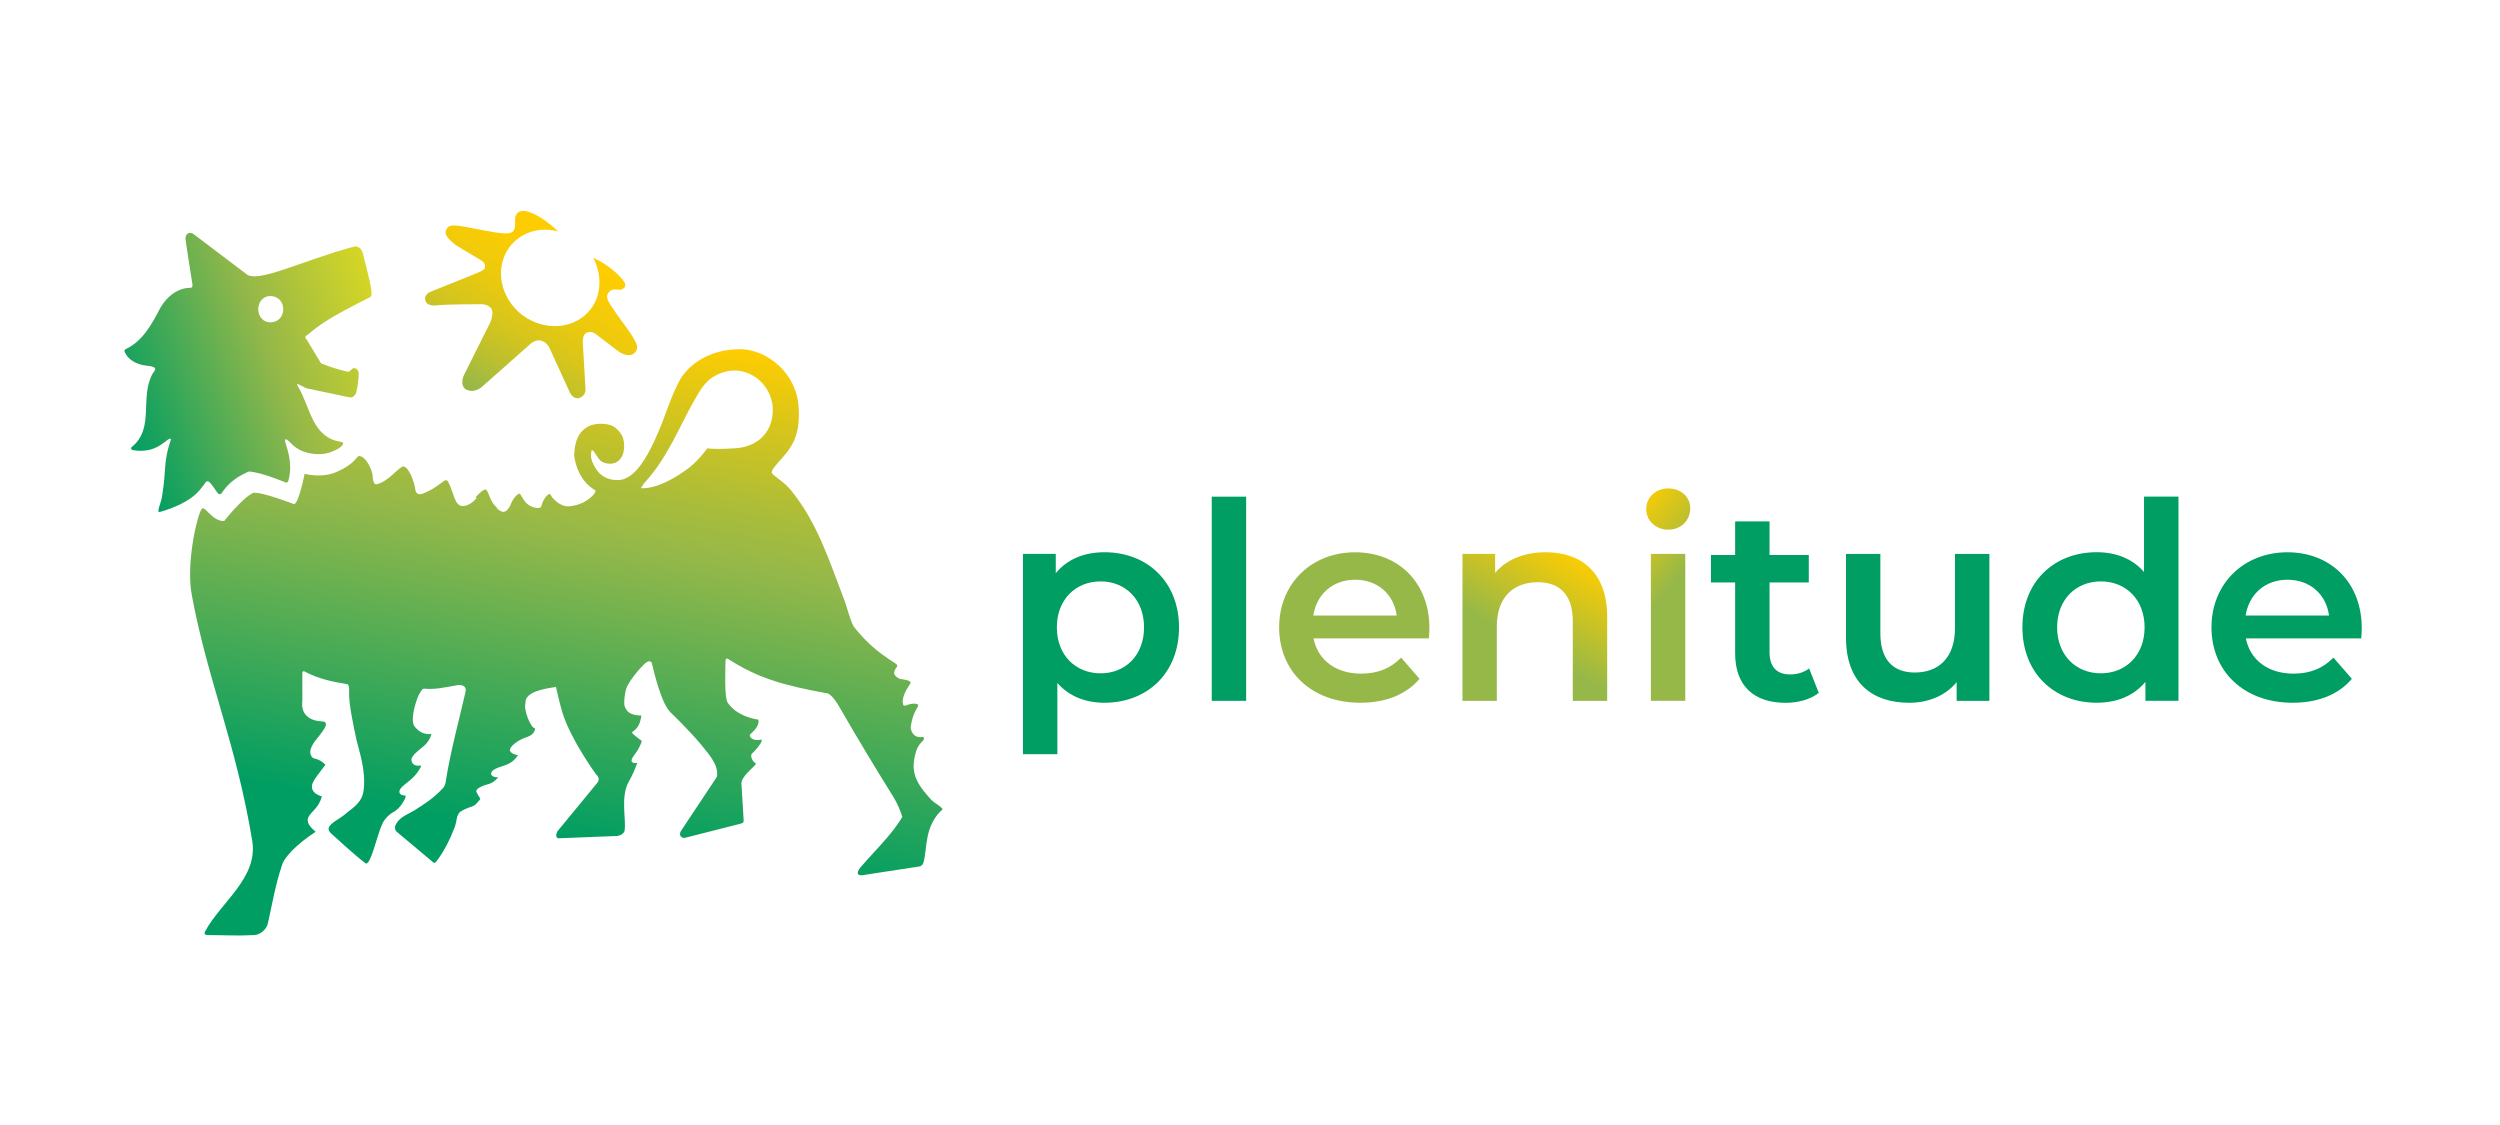
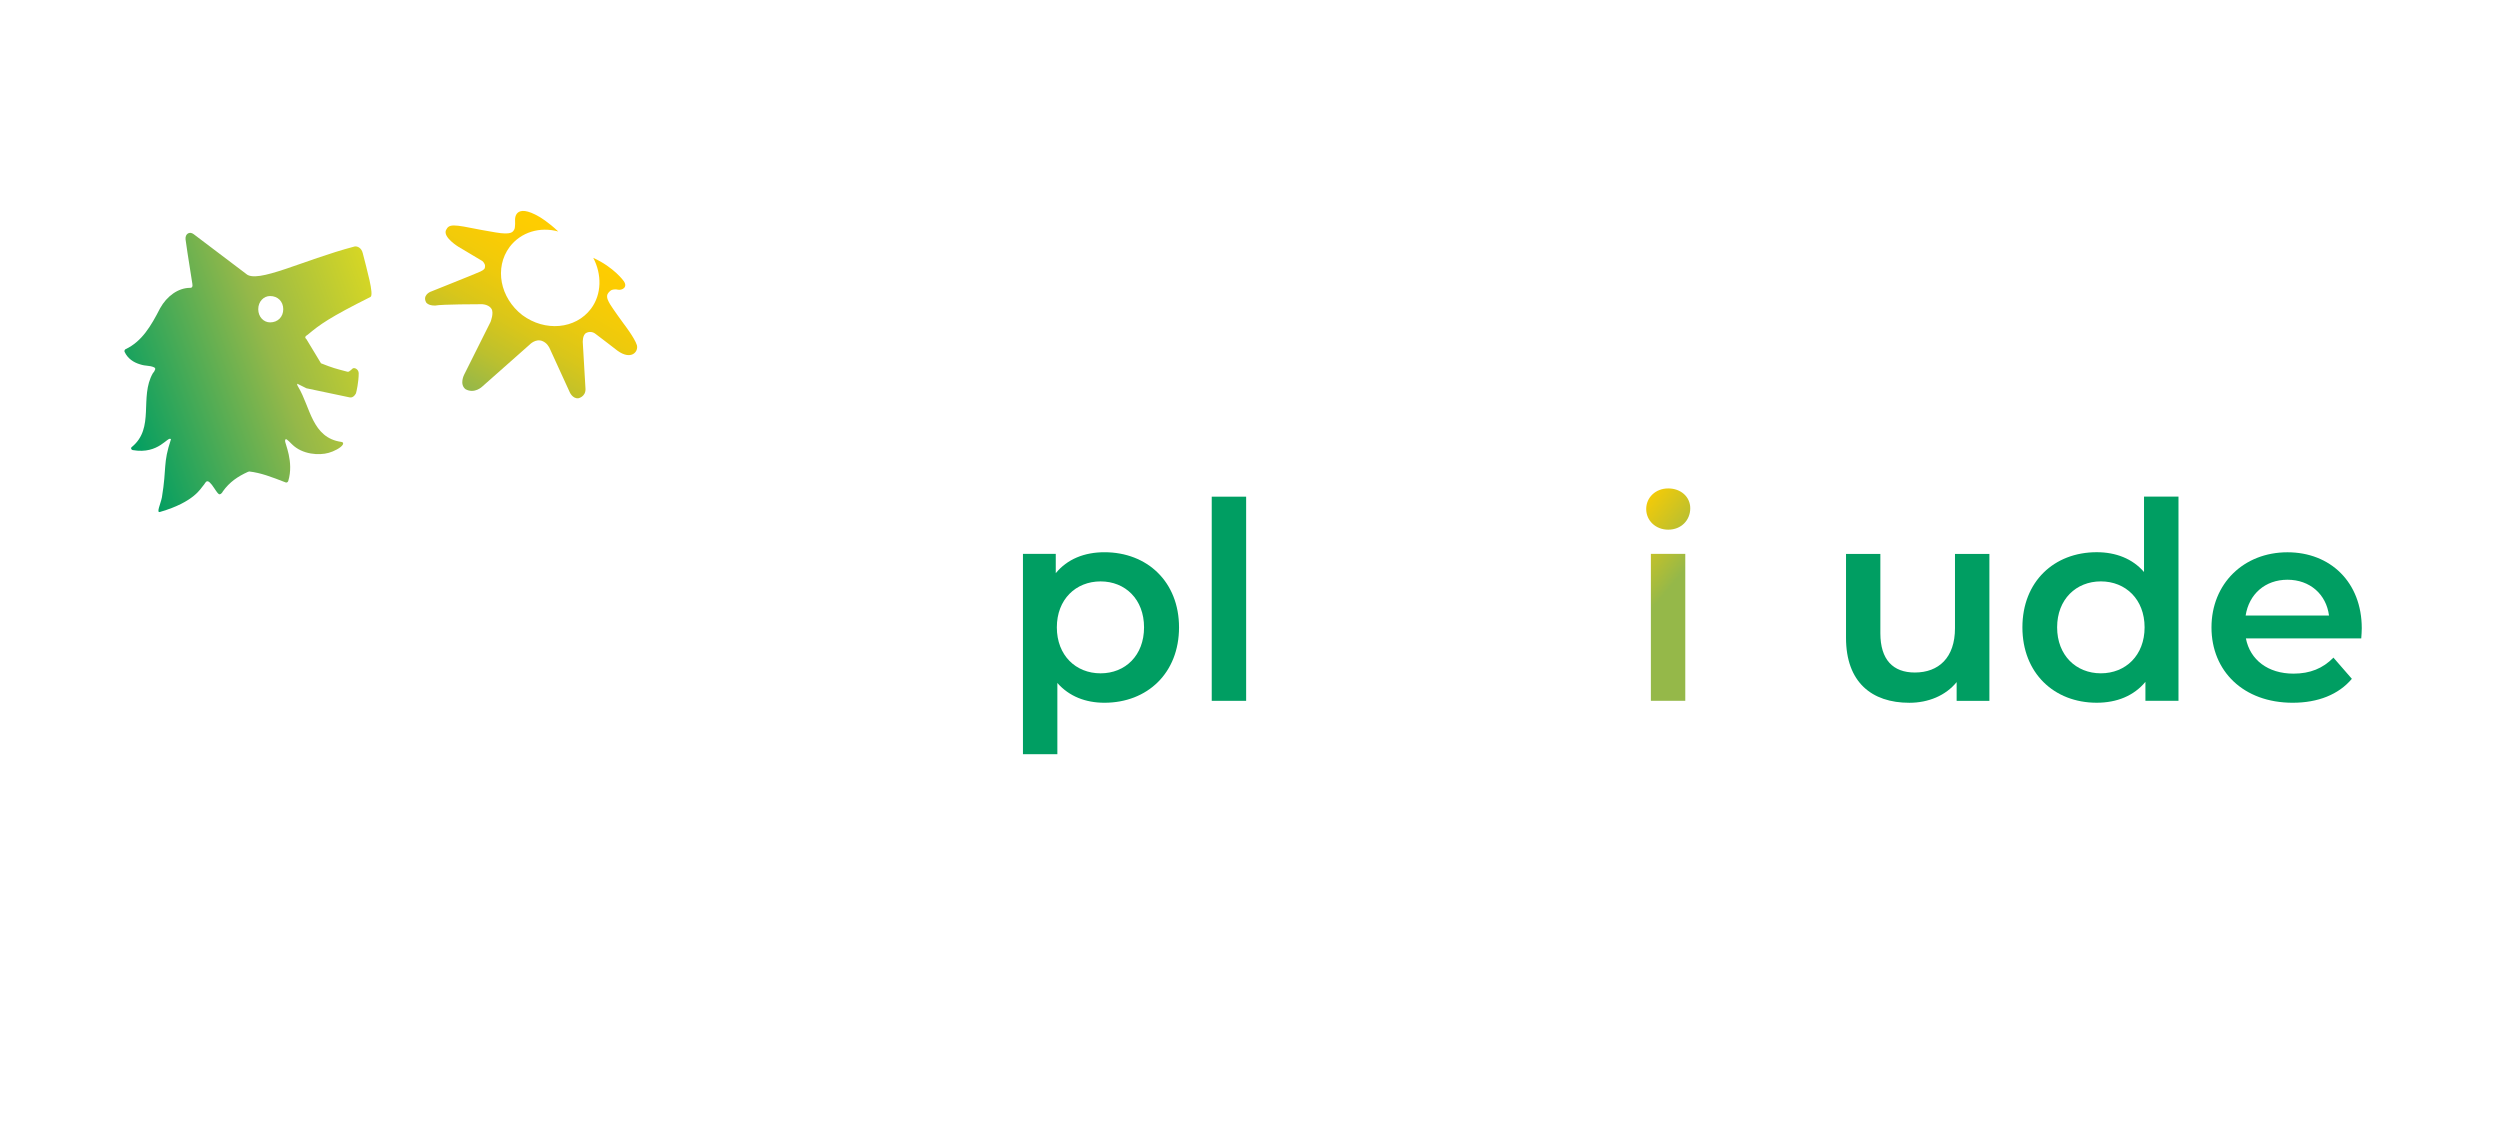
<svg xmlns="http://www.w3.org/2000/svg" fill="none" height="72" viewBox="0 0 160 72" width="160">
  <path d="M75.458 40.151C75.458 43.072 73.432 44.976 70.682 44.976C69.485 44.976 68.427 44.572 67.671 43.71V48.27H65.469V35.449H67.569V36.683C68.304 35.784 69.399 35.343 70.682 35.343C73.432 35.342 75.458 37.246 75.458 40.151ZM73.219 40.151C73.219 38.358 72.022 37.21 70.437 37.21C68.852 37.21 67.638 38.358 67.638 40.151C67.638 41.945 68.852 43.093 70.437 43.093C72.022 43.093 73.219 41.945 73.219 40.151Z" fill="#009E62" />
  <path d="M79.753 31.787H77.551V44.853H79.753V31.787Z" fill="#009E62" />
-   <path d="M91.45 40.857H84.067C84.333 42.23 85.477 43.113 87.115 43.113C88.173 43.113 88.999 42.778 89.669 42.087L90.85 43.444C90.004 44.449 88.684 44.976 87.062 44.976C83.912 44.976 81.865 42.953 81.865 40.155C81.865 37.352 83.928 35.346 86.727 35.346C89.473 35.346 91.483 37.262 91.483 40.208C91.483 40.383 91.466 40.645 91.45 40.857ZM84.051 39.395H89.387C89.211 38.038 88.173 37.103 86.727 37.103C85.301 37.103 84.264 38.022 84.051 39.395Z" fill="#95B849" />
-   <path d="M102.86 39.465C102.86 36.63 101.189 35.343 98.933 35.343C97.561 35.343 96.413 35.8 95.689 36.666V35.449H93.598V44.854H95.796V40.102C95.796 38.215 96.854 37.263 98.423 37.263C99.832 37.263 100.658 38.076 100.658 39.747V44.854H102.86V39.465Z" fill="url(#paint0_linear_31902_9908)" />
  <path d="M105.357 32.579C105.357 31.836 105.958 31.259 106.767 31.259C107.58 31.259 108.176 31.803 108.176 32.526C108.176 33.298 107.596 33.899 106.767 33.899C105.958 33.899 105.357 33.315 105.357 32.579ZM105.656 35.447H107.858V44.852H105.656V35.447Z" fill="url(#paint1_linear_31902_9908)" />
-   <path d="M116.401 44.343C115.874 44.764 115.081 44.981 114.285 44.981C112.229 44.981 111.049 43.886 111.049 41.806V37.279H109.5V35.519H111.049V33.369H113.251V35.519H115.763V37.279H113.251V41.753C113.251 42.672 113.708 43.163 114.554 43.163C115.012 43.163 115.449 43.04 115.784 42.779L116.401 44.343Z" fill="#009E62" />
  <path d="M127.321 35.45V44.855H125.225V43.654C124.522 44.52 123.411 44.978 122.197 44.978C119.783 44.978 118.145 43.654 118.145 40.822V35.45H120.343V40.524C120.343 42.228 121.156 43.041 122.549 43.041C124.077 43.041 125.119 42.089 125.119 40.206V35.45H127.321V35.45Z" fill="#009E62" />
  <path d="M139.423 31.783V44.853H137.307V43.639C136.563 44.534 135.476 44.975 134.189 44.975C131.456 44.975 129.434 43.071 129.434 40.15C129.434 37.229 131.456 35.341 134.189 35.341C135.407 35.341 136.477 35.75 137.217 36.608V31.783H139.423V31.783ZM137.254 40.15C137.254 38.357 136.04 37.209 134.455 37.209C132.87 37.209 131.656 38.357 131.656 40.15C131.656 41.944 132.87 43.092 134.455 43.092C136.04 43.092 137.254 41.944 137.254 40.15Z" fill="#009E62" />
  <path d="M151.12 40.857H143.737C144.003 42.23 145.147 43.113 146.785 43.113C147.839 43.113 148.669 42.778 149.339 42.087L150.519 43.444C149.674 44.449 148.354 44.976 146.732 44.976C143.582 44.976 141.535 42.953 141.535 40.155C141.535 37.352 143.598 35.346 146.397 35.346C149.143 35.346 151.153 37.262 151.153 40.208C151.153 40.383 151.136 40.645 151.12 40.857ZM143.721 39.395H149.057C148.881 38.038 147.839 37.103 146.397 37.103C144.971 37.103 143.933 38.022 143.721 39.395Z" fill="#009E62" />
-   <path d="M22.23 43.788C21.357 43.643 20.426 43.468 19.553 43.003C19.553 43.003 19.35 42.857 19.35 43.09V44.864C19.233 45.766 19.873 46.144 20.63 46.173C21.212 46.203 20.543 46.93 20.281 47.279C19.844 47.803 19.757 48.181 19.961 48.442C20.135 48.646 20.281 48.442 20.833 48.937C20.368 49.548 20.135 49.839 20.048 50.042C20.048 50.042 19.641 50.682 20.601 50.973C20.368 51.758 19.961 51.875 19.728 52.311C19.524 52.806 20.252 53.213 20.193 53.242C19.03 53.998 18.186 54.842 18.041 55.395C17.634 56.587 17.401 57.954 17.139 59.118C17.052 59.496 16.615 59.845 16.266 59.845C15.132 59.903 14.288 59.845 13.299 59.845C12.979 59.845 13.125 59.612 13.125 59.612C14.143 57.722 16.499 56.209 16.15 53.853C15.132 47.628 13.299 43.584 12.281 38.116C11.874 36.021 12.659 32.822 12.921 32.56C13.125 32.356 13.59 33.374 14.346 33.345C14.346 33.345 15.51 31.862 16.208 31.542C16.732 31.454 18.826 32.269 18.826 32.269C19.059 32.211 19.379 30.96 19.495 30.32C20.019 30.465 20.862 30.494 21.473 30.233C22.84 29.651 22.782 29.156 23.015 29.185C23.422 29.244 23.829 30.029 23.858 30.523C23.858 30.523 23.858 31.047 24.12 30.989C24.935 30.785 25.546 29.825 25.836 29.854C26.157 29.913 26.506 30.756 26.593 31.396C26.593 31.396 26.651 31.774 27.116 31.571C27.524 31.396 27.756 31.28 28.454 30.756C28.542 30.698 28.658 30.756 28.687 30.843C29.065 31.6 29.094 32.327 29.56 32.385C29.938 32.414 30.287 32.123 30.462 31.92C30.607 31.745 30.985 31.396 31.131 31.425C31.276 31.454 31.363 32.356 32.032 32.705C32.323 32.88 32.556 32.618 32.731 32.181C32.847 31.89 33.138 31.57 33.254 31.6C33.371 31.629 33.487 32.123 33.894 32.356C34.214 32.531 34.592 32.589 34.651 32.385C34.767 31.861 35.174 31.483 35.232 31.658C35.349 31.89 35.494 32.007 35.756 32.211C36.047 32.385 36.28 32.443 36.57 32.385C37.559 32.269 38.258 31.483 38.083 31.367C37.181 30.843 36.832 29.854 36.745 29.156C36.774 28.749 36.774 27.673 37.763 27.236C38.229 27.062 39.014 27.062 39.392 27.382C39.741 27.673 39.945 27.993 39.945 28.516C39.945 28.953 39.828 29.36 39.479 29.563C39.218 29.738 38.723 29.709 38.461 29.505C38.228 29.331 38.112 28.953 37.908 28.807H37.88C37.676 29.302 38.025 29.854 38.287 30.203C38.839 30.843 39.77 30.785 40.032 30.61C41.108 30.203 41.981 27.992 42.185 27.527C42.621 26.509 42.941 25.346 43.523 24.298C44.046 23.397 45.326 22.349 47.362 22.349C49.079 22.349 51.028 23.891 51.115 26.131C51.231 28.051 50.562 28.749 49.835 29.563C49.37 30.087 49.311 30.232 49.486 30.378C50.01 30.814 50.184 30.872 50.591 31.338C52.308 33.432 53.064 35.876 53.995 38.29C54.227 38.872 54.344 39.541 54.635 40.094C55.944 41.781 57.224 42.333 57.398 42.537C57.515 42.682 57.253 42.712 57.224 43.09C57.224 43.206 57.456 43.439 57.689 43.468C57.805 43.468 58.358 43.555 58.271 43.73C57.922 44.253 57.747 44.631 57.776 44.98C57.834 45.388 58.038 44.98 58.62 45.039C58.765 45.068 58.794 45.126 58.736 45.242C58.416 45.766 58.358 46.086 58.3 46.435C58.213 46.668 58.445 47.279 59.027 47.162C59.085 47.162 59.144 47.22 59.144 47.279C59.085 47.453 58.765 47.599 58.62 48.122C58.3 49.227 58.474 49.926 59.434 51.002C59.812 51.467 60.045 51.438 60.336 51.787C59.144 52.834 59.347 54.318 59.114 55.161C59.056 55.423 58.852 55.452 58.852 55.452L55.245 56.005C54.955 56.063 54.722 55.947 55.071 55.511C55.973 54.463 57.107 53.387 57.747 52.282C57.631 51.904 57.456 51.467 57.194 51.031C56.002 49.111 54.925 47.337 53.82 45.417C53.209 44.311 52.918 44.37 52.918 44.37C50.242 43.875 48.555 43.439 46.577 42.159C46.431 42.1 46.431 42.304 46.431 42.304C46.431 42.828 46.344 44.66 46.577 44.98C47.217 45.911 48.526 46.056 48.526 46.056C48.526 46.056 48.7 46.377 48.09 46.929C48.09 46.929 47.944 47.017 48.002 47.133C48.119 47.366 48.439 47.395 48.7 47.337C48.875 47.307 48.613 47.773 48.119 48.238C48.002 48.355 48.148 48.733 48.322 48.82C48.381 48.849 48.381 48.878 48.351 48.936C48.177 49.14 47.45 49.722 47.45 50.129L47.595 52.514C47.595 52.514 47.595 52.602 47.566 52.631C47.508 52.689 47.392 52.718 47.392 52.718L43.843 53.62C43.755 53.649 43.639 53.62 43.552 53.503C43.465 53.358 43.581 53.183 43.581 53.183L45.762 49.896L45.879 49.722C46.024 48.965 45.355 48.267 44.919 47.715C44.133 46.755 42.97 45.649 42.97 45.649C42.33 45.096 41.864 43.031 41.719 42.449C41.661 42.246 41.428 42.304 41.225 42.508C40.73 43.002 40.323 43.555 40.148 43.904C39.974 44.224 39.916 45.067 39.974 45.184C40.061 45.416 40.206 45.795 41.05 45.795C40.963 46.318 40.846 46.551 40.556 46.784C40.556 46.784 40.381 46.842 40.497 46.958C40.759 47.191 41.079 47.424 41.079 47.424C40.963 47.773 40.817 48.035 40.614 48.296C40.09 48.965 40.788 48.82 40.788 48.82C40.614 49.285 40.497 49.576 40.264 49.984C39.683 50.973 40.09 52.427 39.974 53.154C39.945 53.329 39.741 53.474 39.479 53.503L35.756 53.649C35.552 53.649 35.581 53.387 35.669 53.212L38.228 50.1C38.432 49.838 38.228 49.634 38.141 49.547C38.141 49.547 36.541 47.366 35.989 45.591C35.785 44.893 35.581 43.962 35.581 43.962C35.058 44.049 33.545 44.224 33.632 45.009C33.487 45.358 33.952 46.609 34.243 46.609C34.243 46.609 34.272 46.987 33.749 47.162C33.167 47.337 32.556 47.802 32.643 48.064C32.731 48.238 33.022 48.325 33.138 48.325V48.355C32.614 49.111 32.032 48.936 31.538 49.315C31.363 49.46 31.363 49.751 31.887 49.751C31.451 50.245 31.189 50.158 30.898 50.303C30.898 50.303 30.404 50.478 30.491 50.682C30.724 51.176 30.811 51.06 30.665 51.234C30.433 51.525 30.345 51.583 29.967 51.7C29.647 51.816 29.444 51.962 29.444 51.962C29.182 52.223 29.269 52.485 29.095 52.951C28.833 53.649 28.396 54.55 27.902 55.161C27.902 55.161 27.815 55.278 27.727 55.19L25.4 53.242C25.197 53.067 25.313 52.805 25.313 52.805C25.546 52.311 26.011 52.165 26.506 51.874C27.146 51.467 27.756 51.089 28.367 50.42C28.513 50.275 28.542 49.925 28.542 49.925C28.833 48.093 29.386 46.056 29.793 44.282C29.909 43.758 29.298 43.846 29.298 43.846C28.484 43.991 27.844 44.137 27.204 44.078C27.029 44.05 26.971 44.166 26.768 44.544C26.564 45.038 26.244 46.115 26.535 46.493C27.058 47.162 27.64 46.929 27.611 46.987C27.436 47.657 26.855 47.918 26.68 48.122C26.419 48.325 26.36 48.5 26.331 48.587C26.331 48.704 26.36 49.082 26.942 48.995V49.053C26.942 49.053 26.738 49.547 26.215 49.955C26.011 50.129 25.721 50.333 25.633 50.478C25.517 50.624 25.488 50.914 25.953 50.914V51.031C25.953 51.031 25.691 51.729 25.139 51.991C24.964 52.078 24.615 52.398 24.47 52.718C24.121 53.474 23.713 55.452 23.393 55.249C22.753 54.783 21.212 53.358 21.212 53.358C21.037 53.212 21.037 53.096 21.037 53.096C20.95 52.747 21.764 52.398 22.055 52.136C22.521 51.729 23.19 51.409 23.277 50.536C23.423 49.285 22.986 48.093 22.812 47.337C22.637 46.493 22.288 44.98 22.346 44.166C22.346 43.817 22.23 43.788 22.23 43.788ZM41.079 31.134C41.021 31.193 41.021 31.251 41.108 31.251C41.864 31.251 42.737 30.844 43.464 30.378C44.104 29.971 44.57 29.622 45.268 28.691C45.268 28.691 45.646 28.778 47.042 28.691C48.468 28.604 49.398 27.702 49.457 26.364C49.544 24.764 48.031 23.339 46.373 23.804C45.181 24.124 44.803 24.997 44.366 25.753C43.61 27.033 42.737 29.331 41.166 30.989C41.166 31.047 41.137 31.076 41.079 31.134ZM30.433 31.833C30.578 31.658 30.985 31.251 31.102 31.338C31.334 31.513 31.334 32.269 32.003 32.618" fill="url(#paint2_linear_31902_9908)" />
  <path d="M19.699 21.418C20.455 20.778 21.095 20.313 23.713 19.004C23.946 18.858 23.481 17.258 23.219 16.211C23.132 15.833 22.841 15.746 22.695 15.775C19.379 16.648 16.441 18.189 15.743 17.52L12.398 14.989C12.136 14.786 11.845 14.96 11.874 15.31C12.049 16.589 12.194 17.346 12.31 18.16C12.339 18.335 12.31 18.422 12.165 18.422C11.409 18.422 10.681 18.946 10.245 19.731C9.663 20.866 9.082 21.855 8.034 22.349C7.976 22.378 7.947 22.465 7.976 22.523C8.18 22.96 8.558 23.193 8.936 23.309C9.373 23.454 9.547 23.367 9.867 23.512C9.925 23.542 9.954 23.6 9.925 23.658C9.896 23.745 9.838 23.833 9.78 23.891C8.907 25.432 9.925 27.381 8.442 28.603C8.354 28.661 8.383 28.778 8.5 28.807C10.187 29.098 10.74 27.876 10.943 28.109C10.42 29.679 10.681 29.883 10.362 31.832C10.274 32.268 9.983 32.85 10.245 32.763C12.456 32.123 12.863 31.221 13.009 31.076C13.183 30.901 13.212 30.465 13.736 31.279C13.852 31.454 13.998 31.686 14.085 31.628C14.143 31.628 14.259 31.483 14.259 31.454C14.696 30.843 15.22 30.494 15.859 30.203C15.889 30.203 15.918 30.174 15.947 30.174C16.703 30.261 17.372 30.523 18.274 30.872C18.332 30.901 18.419 30.872 18.448 30.785C18.826 29.534 18.216 28.37 18.245 28.196C18.274 28.021 18.361 28.109 18.681 28.428C19.35 29.098 20.426 29.156 21.037 28.981C21.357 28.894 21.823 28.661 21.939 28.457C21.997 28.37 21.939 28.283 21.852 28.283C19.961 28.021 19.874 26.072 19.088 24.763C19.03 24.676 19.001 24.589 19.03 24.559L19.612 24.85C19.612 24.85 22.259 25.403 22.375 25.432C22.637 25.49 22.782 25.17 22.782 25.17C22.812 25.083 22.957 24.443 22.957 23.89C22.957 23.629 22.666 23.483 22.55 23.6C22.492 23.658 22.433 23.716 22.375 23.745C22.346 23.803 22.23 23.803 22.172 23.774C21.503 23.599 21.27 23.541 20.543 23.25L19.612 21.709C19.437 21.564 19.612 21.476 19.699 21.418ZM17.285 20.633C16.878 20.633 16.528 20.284 16.528 19.789C16.528 19.295 16.878 18.946 17.285 18.946C17.779 18.946 18.128 19.295 18.128 19.789C18.128 20.284 17.779 20.633 17.285 20.633Z" fill="url(#paint3_linear_31902_9908)" />
  <path d="M30.87 24.735L33.895 22.058C33.895 22.058 34.273 21.651 34.709 21.826C35 21.942 35.146 22.204 35.204 22.349C35.291 22.524 36.455 25.084 36.455 25.084C36.455 25.084 36.629 25.52 37.008 25.491C37.008 25.491 37.473 25.404 37.473 24.909L37.298 21.913C37.298 21.913 37.27 21.419 37.531 21.302C37.706 21.215 37.938 21.215 38.142 21.39C38.346 21.535 39.509 22.437 39.509 22.437C40.382 23.077 40.877 22.524 40.76 22.088C40.615 21.622 39.917 20.72 39.917 20.72C39.888 20.691 39.16 19.673 39.044 19.47C38.927 19.266 38.811 19.062 38.869 18.859C38.956 18.655 39.131 18.568 39.131 18.568C39.131 18.568 39.306 18.481 39.538 18.539C39.8 18.597 40.207 18.393 39.916 17.986C39.916 17.986 39.306 17.113 37.968 16.503C38.52 17.55 38.52 18.83 37.822 19.761C36.833 21.07 34.884 21.244 33.43 20.168C32.004 19.062 31.626 17.143 32.615 15.805C33.342 14.845 34.564 14.495 35.728 14.816C35.088 14.205 34.535 13.885 34.535 13.885C32.906 12.925 32.964 14.059 32.964 14.059C32.964 14.059 32.993 14.583 32.906 14.699C32.819 14.845 32.731 15.048 31.713 14.874C30.841 14.728 30.753 14.699 30.724 14.699C28.979 14.35 28.746 14.321 28.543 14.728C28.339 15.194 29.357 15.805 29.357 15.805L30.87 16.706C30.87 16.706 31.044 16.852 31.044 17.026C31.044 17.201 30.986 17.259 30.754 17.375C30.521 17.492 27.583 18.655 27.525 18.684C27.525 18.684 27.001 18.917 27.292 19.383C27.409 19.499 27.583 19.557 27.845 19.557C28.252 19.47 30.695 19.47 30.695 19.47C30.695 19.47 31.219 19.412 31.452 19.761C31.626 20.023 31.394 20.604 31.394 20.604L29.706 23.978C29.706 23.978 29.386 24.589 29.793 24.909C30.375 25.229 30.87 24.735 30.87 24.735Z" fill="url(#paint4_linear_31902_9908)" />
  <defs>
    <linearGradient gradientUnits="userSpaceOnUse" id="paint0_linear_31902_9908" x1="97.573" x2="100.964" y1="41.288" y2="35.414">
      <stop stop-color="#95B849" />
      <stop offset="1" stop-color="#FFCD00" />
    </linearGradient>
    <linearGradient gradientUnits="userSpaceOnUse" id="paint1_linear_31902_9908" x1="106.505" x2="102.398" y1="38.059" y2="34.613">
      <stop stop-color="#95B849" />
      <stop offset="1" stop-color="#FFCD00" />
    </linearGradient>
    <linearGradient gradientUnits="userSpaceOnUse" id="paint2_linear_31902_9908" x1="32.803" x2="40.267" y1="63.292" y2="20.961">
      <stop stop-color="#009E62" />
      <stop offset="0.235" stop-color="#009E62" />
      <stop offset="0.679" stop-color="#95B849" />
      <stop offset="0.75" stop-color="#A7BC3C" />
      <stop offset="0.892" stop-color="#D7C51B" />
      <stop offset="0.999" stop-color="#FFCD00" />
    </linearGradient>
    <linearGradient gradientUnits="userSpaceOnUse" id="paint3_linear_31902_9908" x1="7.359" x2="24.409" y1="25.758" y2="19.553">
      <stop stop-color="#009E62" />
      <stop offset="0.576" stop-color="#95B849" />
      <stop offset="0.995" stop-color="#D5D625" />
    </linearGradient>
    <linearGradient gradientUnits="userSpaceOnUse" id="paint4_linear_31902_9908" x1="30.722" x2="36.727" y1="25.359" y2="14.958">
      <stop stop-color="#95B849" />
      <stop offset="0.009" stop-color="#97B848" />
      <stop offset="0.212" stop-color="#BCC02E" />
      <stop offset="0.415" stop-color="#D9C61A" />
      <stop offset="0.615" stop-color="#EECA0C" />
      <stop offset="0.812" stop-color="#FBCC03" />
      <stop offset="1" stop-color="#FFCD00" />
    </linearGradient>
  </defs>
</svg>